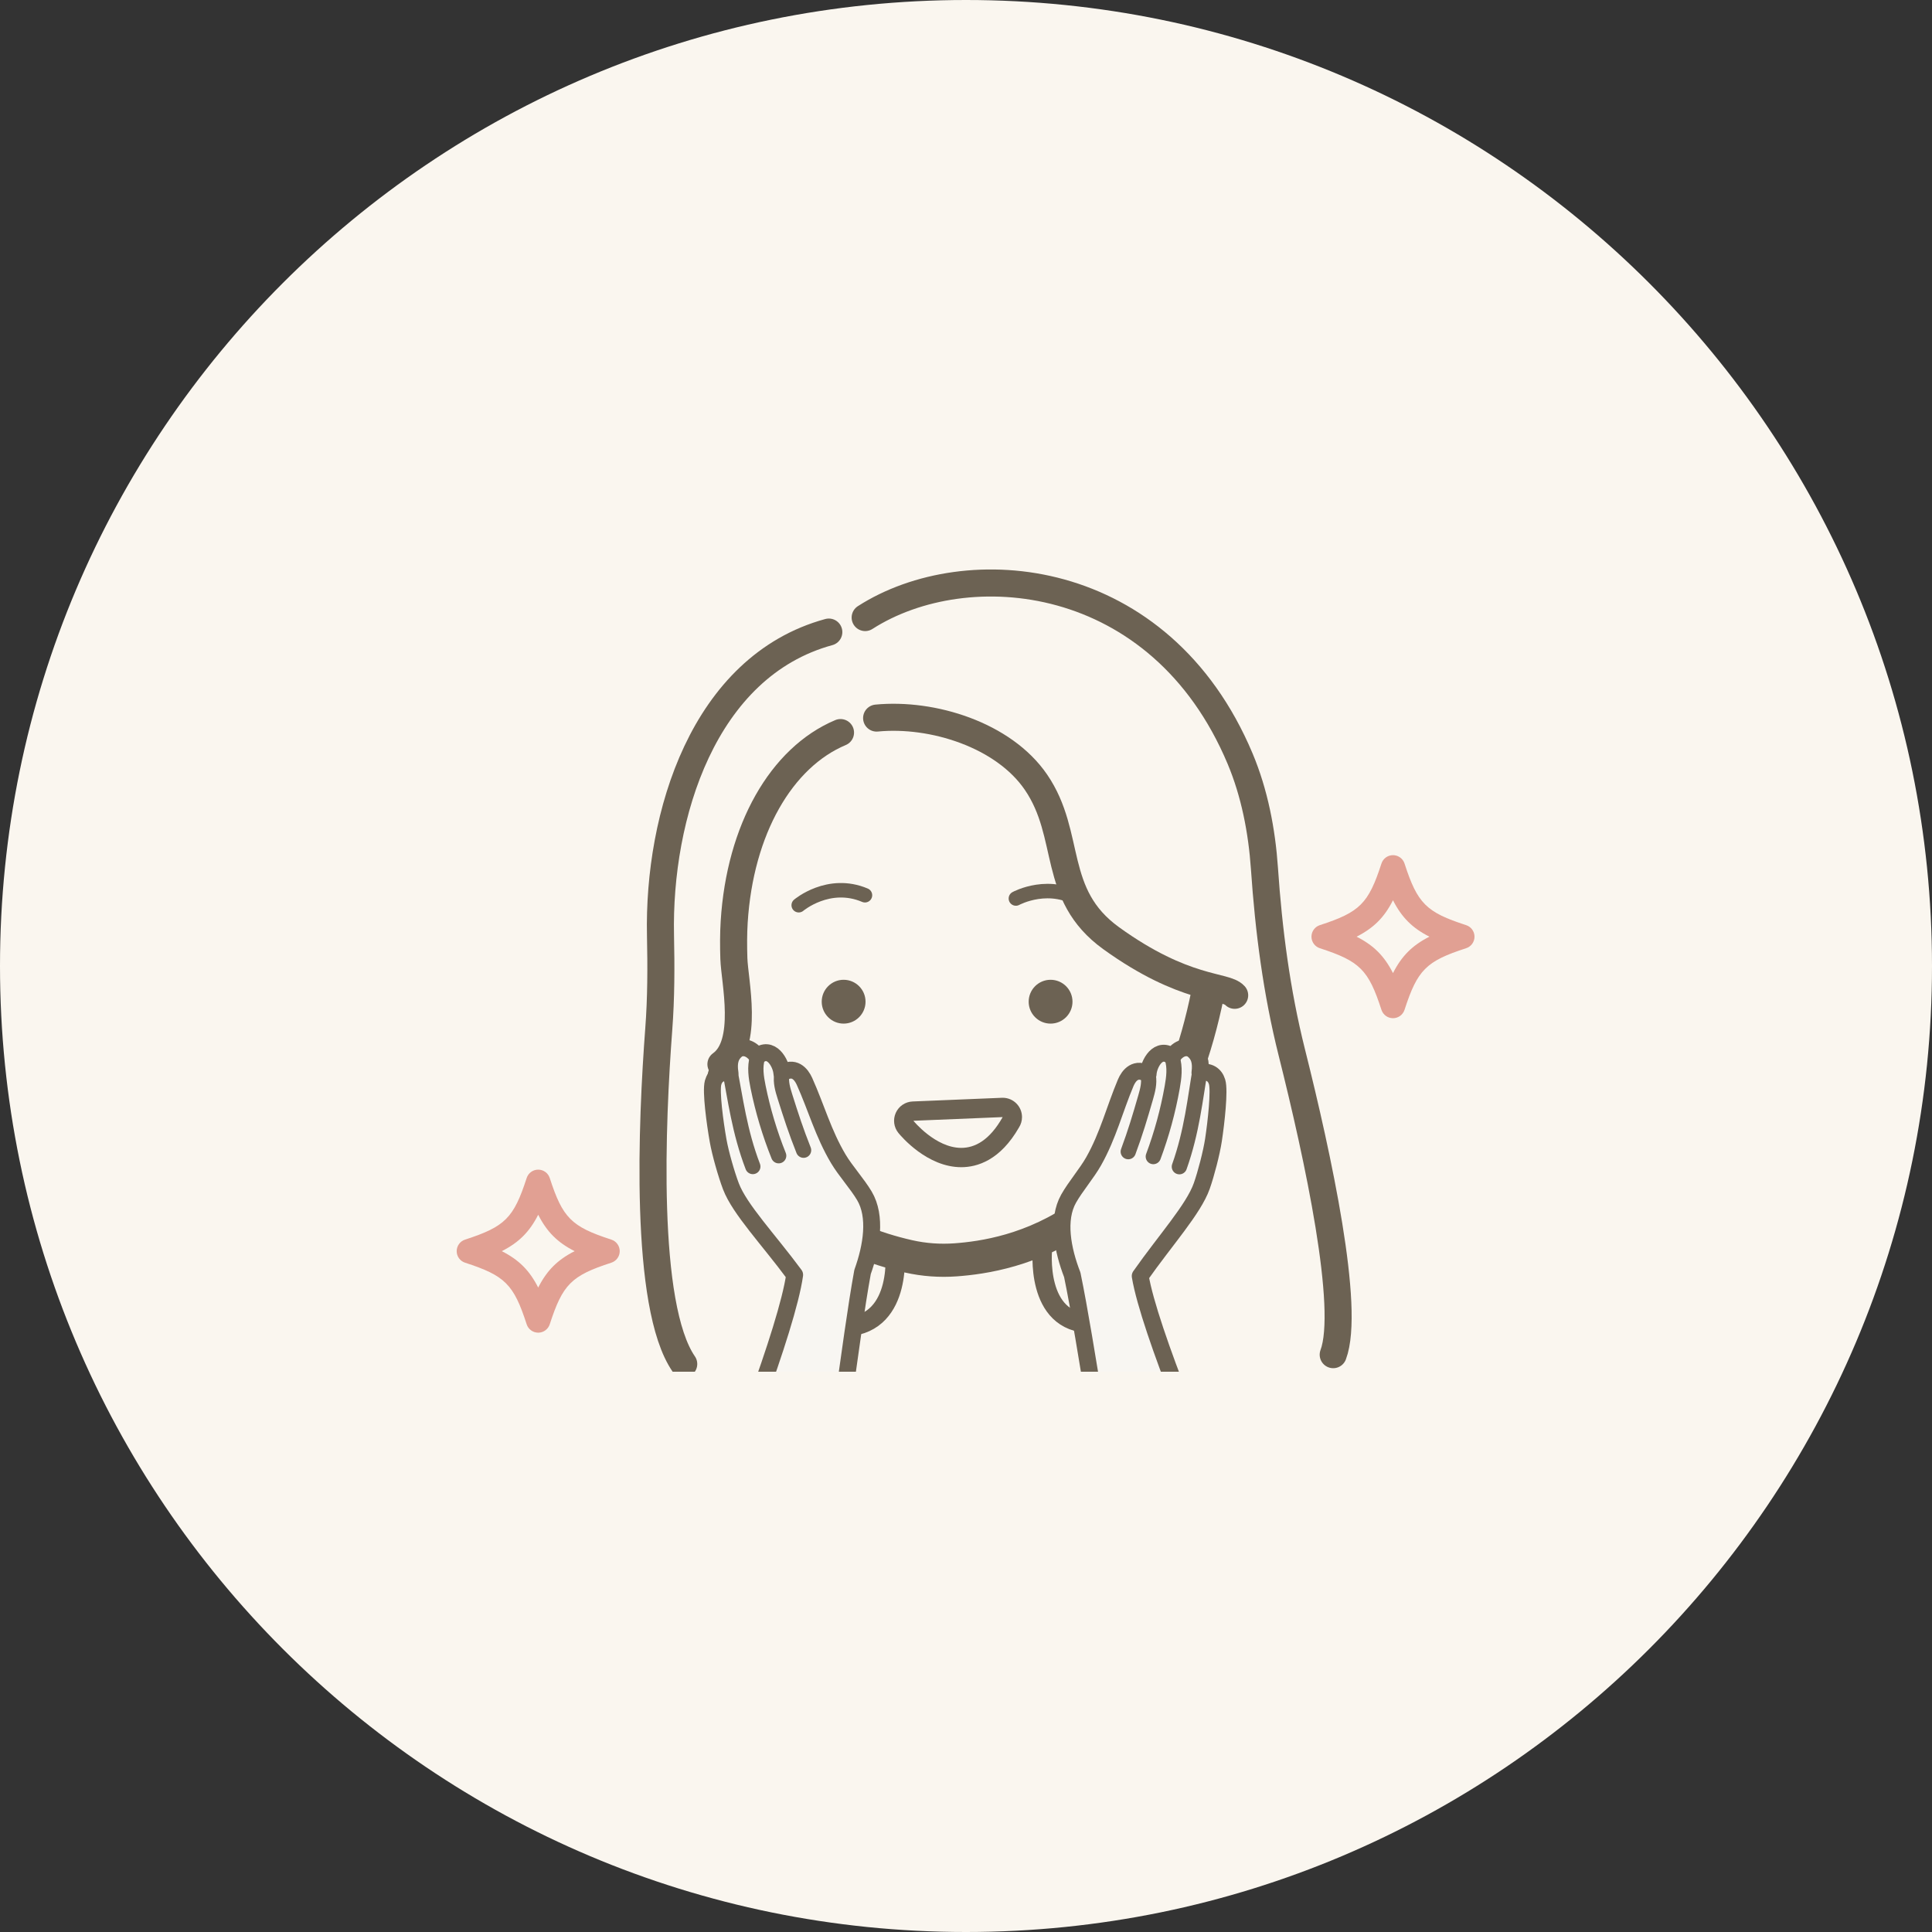
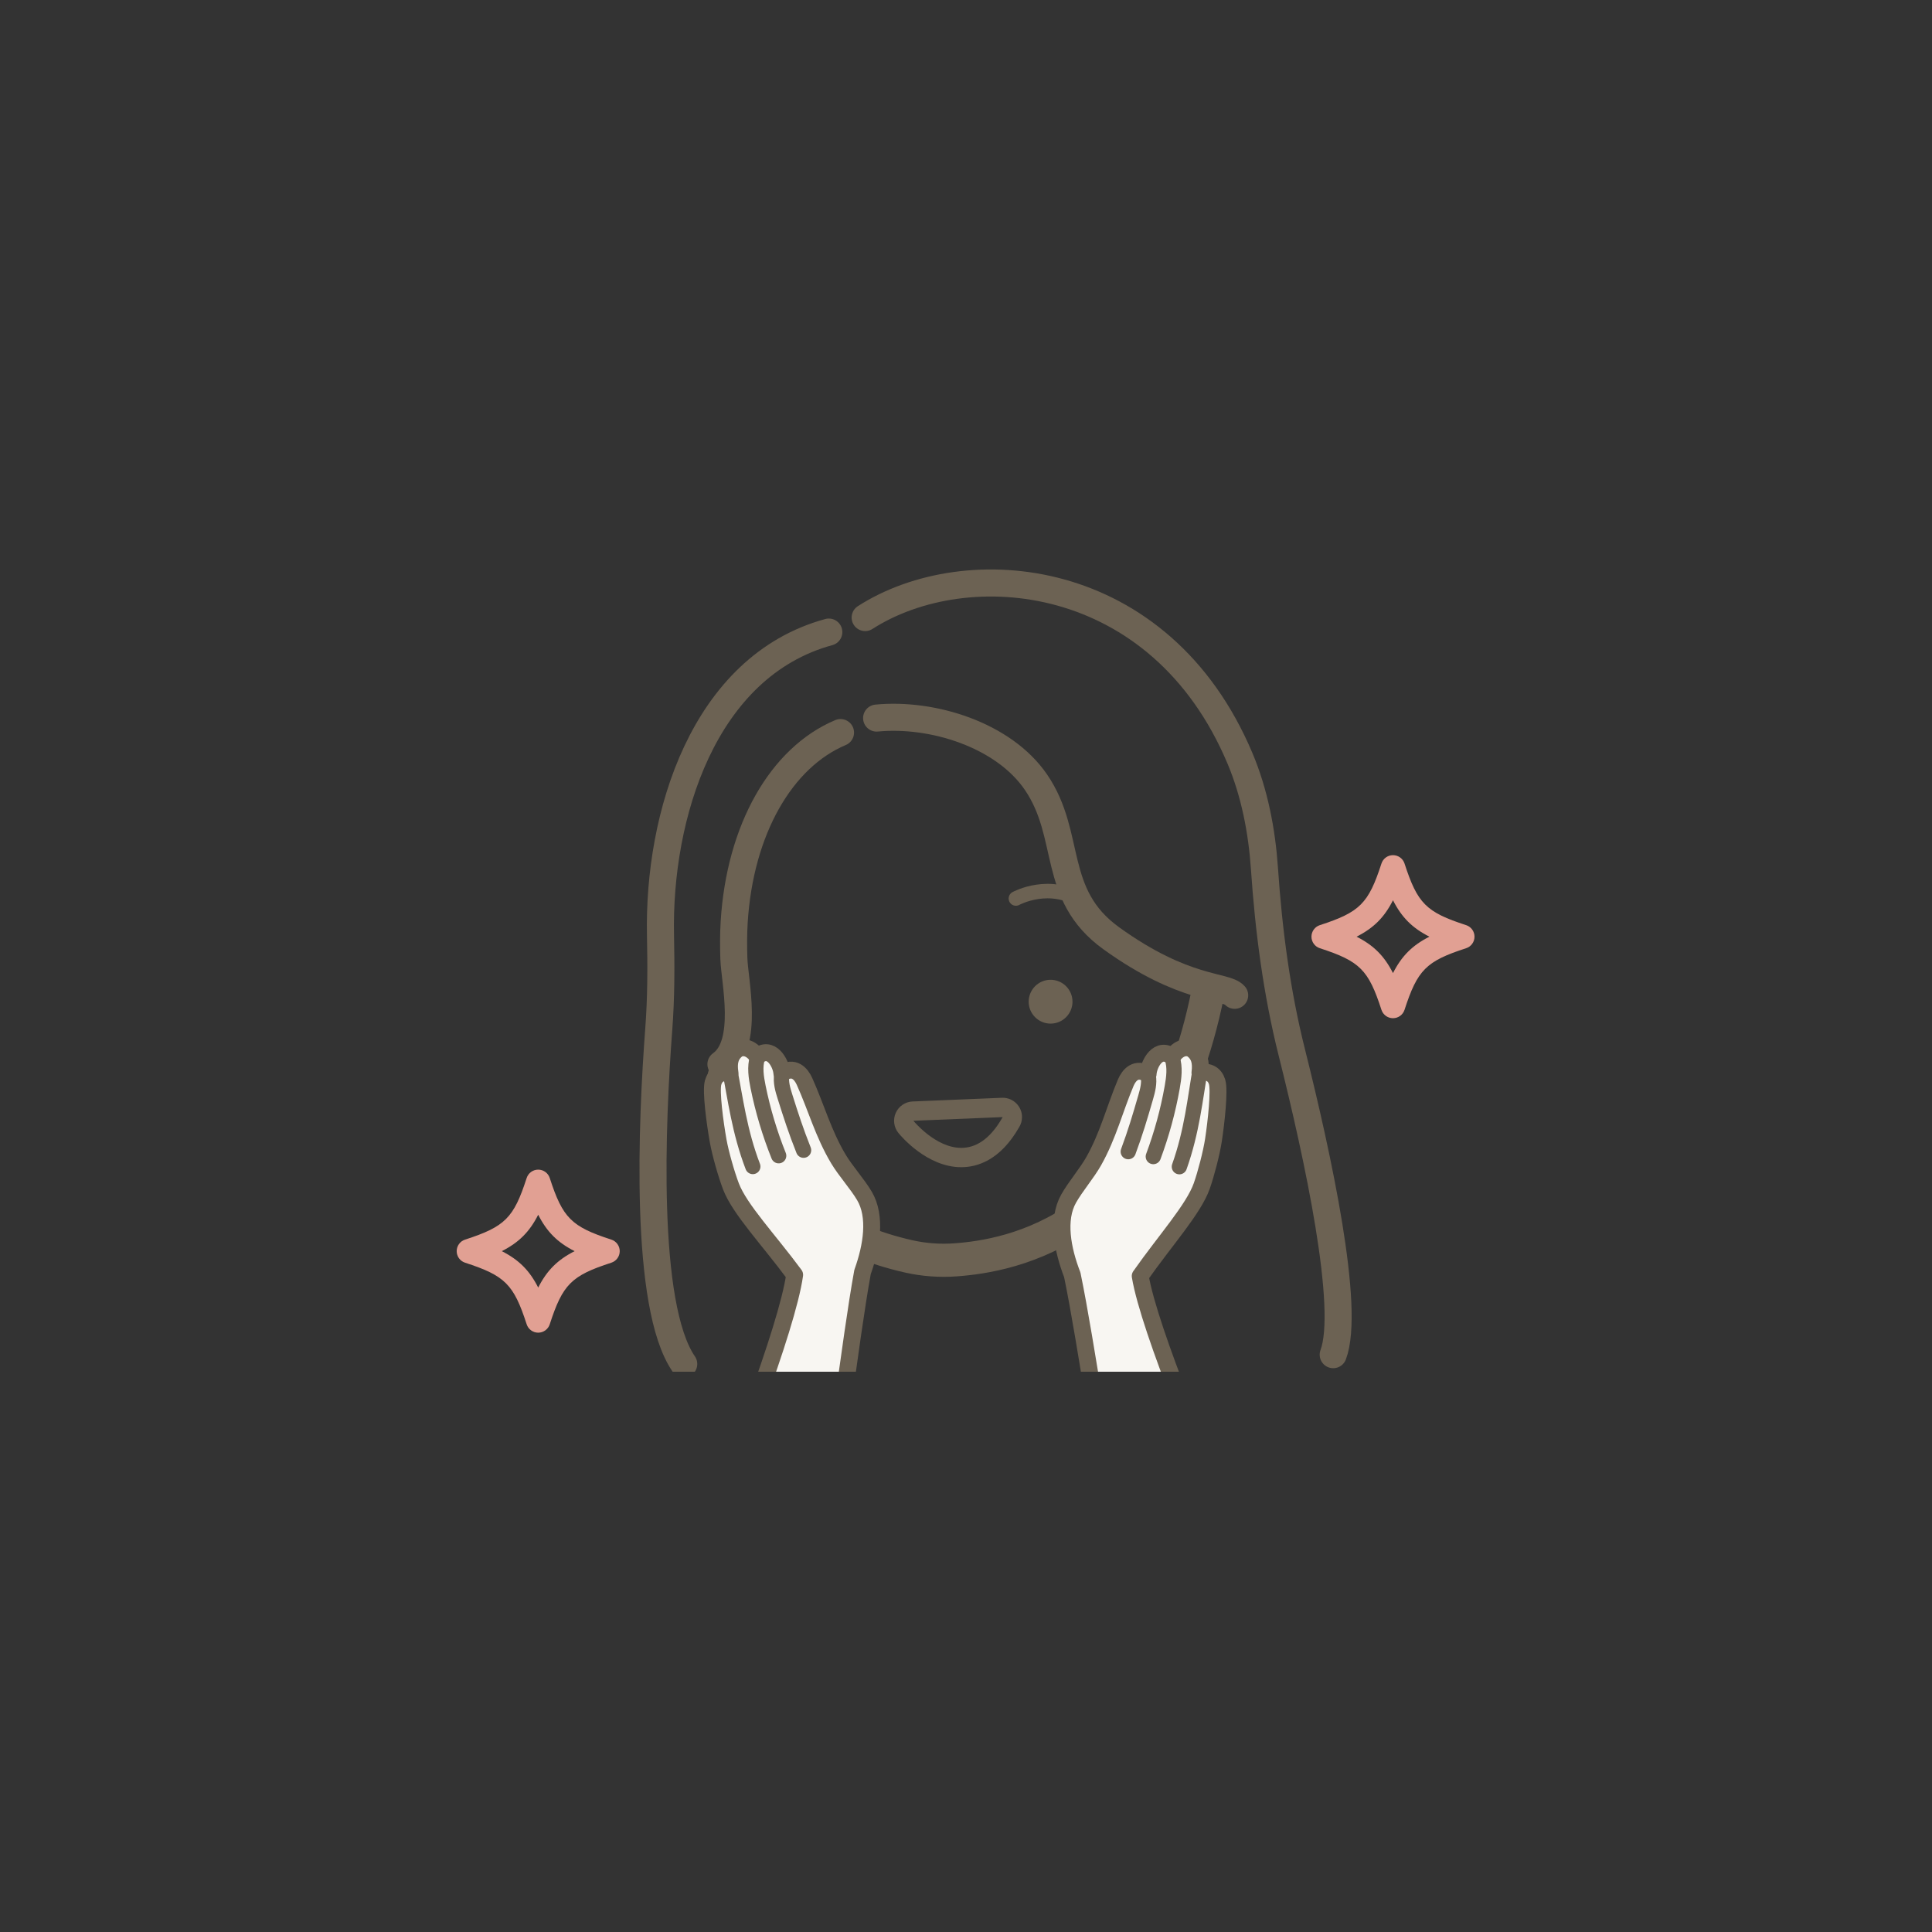
<svg xmlns="http://www.w3.org/2000/svg" width="100%" height="100%" viewBox="0 0 200 200" version="1.1" xml:space="preserve" style="fill-rule:evenodd;clip-rule:evenodd;stroke-linecap:round;stroke-linejoin:round;stroke-miterlimit:10;">
  <rect x="0" y="0" width="200" height="200" fill="#333333" stroke="none" />
  <g transform="matrix(0,-1,-1,0,100,0)">
-     <path d="M-100,-100C-155.229,-100 -200,-55.228 -200,0C-200,55.228 -155.229,100 -100,100C-44.771,100 0,55.228 0,0C0,-55.228 -44.771,-100 -100,-100" style="fill:rgb(250,246,239);fill-rule:nonzero;" />
-   </g>
+     </g>
  <g transform="matrix(1,0,0,1,-716,-8712)">
    <clipPath id="_clip1">
      <rect x="762" y="8770" width="108" height="84" clip-rule="nonzero" />
    </clipPath>
    <g clip-path="url(#_clip1)">
      <g transform="matrix(1,0,0,1,856.433,8808.965)">
        <path d="M0,0C1.772,0.899 2.87,1.997 3.769,3.769C4.668,1.997 5.766,0.899 7.538,0C5.766,-0.899 4.668,-1.997 3.769,-3.769C2.87,-1.997 1.772,-0.899 0,0M3.769,8.439C3.224,8.439 2.742,8.088 2.574,7.571C1.232,3.431 0.338,2.537 -3.802,1.195C-4.32,1.027 -4.671,0.544 -4.671,0C-4.671,-0.544 -4.32,-1.027 -3.802,-1.195C0.338,-2.537 1.232,-3.431 2.574,-7.571C2.742,-8.089 3.224,-8.439 3.769,-8.439C4.313,-8.439 4.796,-8.089 4.964,-7.571C6.306,-3.431 7.199,-2.537 11.339,-1.195C11.857,-1.027 12.208,-0.544 12.208,0C12.208,0.544 11.857,1.027 11.339,1.195C7.199,2.537 6.306,3.431 4.964,7.571C4.796,8.088 4.313,8.439 3.769,8.439" style="fill:rgb(225,160,147);fill-rule:nonzero;" />
      </g>
      <g transform="matrix(0,-1,-1,0,803.332,8813.428)">
-         <path d="M-2.268,-2.268C-3.519,-2.268 -4.536,-1.253 -4.536,0.001C-4.536,1.252 -3.519,2.268 -2.268,2.268C-1.016,2.268 0.001,1.252 0.001,0.001C0.001,-1.253 -1.016,-2.268 -2.268,-2.268" style="fill:rgb(108,98,83);fill-rule:nonzero;" />
-       </g>
+         </g>
      <g transform="matrix(0,-1,-1,0,824.756,8813.428)">
        <path d="M-2.268,-2.268C-3.519,-2.268 -4.536,-1.253 -4.536,0.001C-4.536,1.252 -3.519,2.268 -2.268,2.268C-1.016,2.268 0.001,1.252 0.001,0.001C0.001,-1.253 -1.016,-2.268 -2.268,-2.268" style="fill:rgb(108,98,83);fill-rule:nonzero;" />
      </g>
      <g transform="matrix(-0.698,0.716,0.716,0.698,836.553,8814.636)">
        <path d="M38.128,-26.505C38.128,-26.505 46.475,-19.438 40.543,-4.599C39.916,-3.033 39.121,-1.435 38.128,0.181C37.272,1.574 36.209,2.829 34.986,3.913C30.864,7.564 18.191,17.032 -3.023,3.316" style="fill:none;fill-rule:nonzero;stroke:rgb(108,98,83);stroke-width:3.43px;" />
      </g>
      <g transform="matrix(-0.532,0.847,0.847,0.532,873.511,8807.935)">
        <path d="M9.036,-74.549C-2.257,-69.237 -11.479,-51.376 0.755,-33.931C2.963,-30.782 5.893,-28.037 9.036,-25.75C14.238,-21.965 19.204,-17.87 23.655,-13.225C31.393,-5.151 42.838,6.018 47.874,7.05" style="fill:none;fill-rule:nonzero;stroke:rgb(108,98,83);stroke-width:2.8px;" />
      </g>
      <g transform="matrix(1,0,0,1,801.799,8853.2)">
        <path d="M0,-75.768C-13.006,-72.212 -17.688,-56.713 -17.425,-44.367C-17.356,-41.13 -17.359,-37.9 -17.603,-34.673C-18.32,-25.197 -19.176,-6.035 -15.019,0" style="fill:none;fill-rule:nonzero;stroke:rgb(108,98,83);stroke-width:2.8px;" />
      </g>
      <g transform="matrix(1,0,0,1,806.747,8814.474)">
        <path d="M0,-28.139C5.79,-28.699 13.15,-26.398 16.496,-21.503C20.276,-15.972 18.004,-9.882 24.277,-5.354C31.911,0.157 36.094,-0.526 37.066,0.56" style="fill:none;fill-rule:nonzero;stroke:rgb(108,98,83);stroke-width:2.8px;" />
      </g>
      <g transform="matrix(1,0,0,1,790.63,8787.835)">
        <path d="M0,34.333C2.948,32.239 1.413,25.727 1.339,23.39C1.299,22.125 1.295,20.858 1.373,19.595C1.97,10.032 6.247,2.578 12.38,0" style="fill:none;fill-rule:nonzero;stroke:rgb(108,98,83);stroke-width:2.8px;" />
      </g>
      <g transform="matrix(-0.52,0.854,0.854,0.52,809.062,8849.1)">
-         <path d="M-6.497,-4.468C-6.497,-4.468 -0.379,0.368 3.007,-4.468" style="fill:none;fill-rule:nonzero;stroke:rgb(108,98,83);stroke-width:2px;" />
-       </g>
+         </g>
      <g transform="matrix(0.544,0.839,0.839,-0.544,828.135,8841.244)">
-         <path d="M-2.306,-3.525C-2.306,-3.525 3.747,-8.468 6.952,-3.525" style="fill:none;fill-rule:nonzero;stroke:rgb(108,98,83);stroke-width:2px;" />
-       </g>
+         </g>
      <g transform="matrix(1,0,0,1,819.795,8828.828)">
        <path d="M0,0.813L0.005,0.813L0,0.813ZM0.005,-3.187L-0.024,-3.187C-0.048,-3.187 -0.072,-3.186 -0.095,-3.185L-9.323,-2.804C-10.079,-2.773 -10.753,-2.318 -11.064,-1.627C-11.375,-0.937 -11.269,-0.131 -10.792,0.456C-10.497,0.819 -7.807,4 -4.286,4C-2.628,4 -0.249,3.281 1.698,-0.127C1.891,-0.435 2.003,-0.798 2.003,-1.187C2.003,-2.291 1.11,-3.187 0.005,-3.187ZM0,-1.187C-1.351,1.215 -2.873,2 -4.286,2C-6.958,2 -9.24,-0.806 -9.24,-0.806L0,-1.187M0,-1.187L0.005,-1.187" style="fill:rgb(108,98,83);fill-rule:nonzero;" />
      </g>
      <g transform="matrix(1,0,0,1,798.262,8866.412)">
        <path d="M0,-22.439C-2.712,-26.108 -5.688,-29.221 -6.595,-31.6C-7.068,-32.844 -7.689,-35.015 -7.921,-36.325C-8.248,-38.165 -8.689,-41.437 -8.443,-42.336C-8.237,-43.084 -7.636,-43.53 -6.692,-43.327C-6.866,-44.435 -6.656,-45.16 -6.052,-45.677C-5.474,-46.173 -4.532,-46.007 -3.876,-45.049C-2.463,-46.259 -1.403,-44.381 -1.321,-43.308C-0.071,-44.131 0.675,-43.232 1.016,-42.473C2.241,-39.747 2.961,-37.069 4.521,-34.449C5.262,-33.205 6.477,-31.869 7.217,-30.626C8.489,-28.49 7.976,-25.371 7.029,-22.736C5.7,-15.446 4.265,-2.127 2.607,5.846C0.653,15.246 -2.64,23.82 -10.019,20.425C-14.132,18.534 -11.42,9.004 -9.586,4.865C-6.721,-1.601 -0.779,-16.89 0,-22.439Z" style="fill:rgb(248,246,242);fill-rule:nonzero;stroke:rgb(108,98,83);stroke-width:1.75px;" />
      </g>
      <g transform="matrix(1,0,0,1,796.924,8831.069)">
        <path d="M0,-7.779C-0.115,-7.034 0.104,-6.283 0.331,-5.564C0.969,-3.538 1.477,-1.974 2.263,0" style="fill:none;fill-rule:nonzero;stroke:rgb(108,98,83);stroke-width:1.58px;" />
      </g>
      <g transform="matrix(1,0,0,1,794.408,8831.641)">
        <path d="M0,-10.163C-0.298,-9.182 -0.135,-8.125 0.069,-7.12C0.562,-4.689 1.276,-2.302 2.2,0" style="fill:none;fill-rule:nonzero;stroke:rgb(108,98,83);stroke-width:1.58px;" />
      </g>
      <g transform="matrix(0.232,0.973,0.973,-0.232,797.36,8825.361)">
        <path d="M-3.986,-5.05C-0.836,-5.171 2.531,-5.561 6.398,-5.05" style="fill:none;fill-rule:nonzero;stroke:rgb(108,98,83);stroke-width:1.58px;" />
      </g>
      <g transform="matrix(1,0,0,1,834.035,8866.403)">
        <path d="M0,-22.308C2.622,-26.042 5.522,-29.227 6.37,-31.627C6.814,-32.881 7.381,-35.067 7.582,-36.382C7.864,-38.23 8.226,-41.511 7.957,-42.404C7.734,-43.147 7.122,-43.579 6.183,-43.352C6.33,-44.465 6.103,-45.184 5.486,-45.687C4.896,-46.168 3.959,-45.979 3.326,-45.005C1.884,-46.181 0.87,-44.278 0.814,-43.204C-0.456,-43.996 -1.179,-43.079 -1.502,-42.312C-2.661,-39.557 -3.315,-36.862 -4.812,-34.205C-5.522,-32.943 -6.704,-31.579 -7.414,-30.317C-8.634,-28.151 -8.045,-25.046 -7.034,-22.434C-5.528,-15.179 -3.771,-1.899 -1.92,6.031C0.262,15.381 3.762,23.873 11.057,20.3C15.122,18.309 12.179,8.848 10.246,4.755C7.224,-1.64 0.913,-16.78 0,-22.308Z" style="fill:rgb(248,246,242);fill-rule:nonzero;stroke:rgb(108,98,83);stroke-width:1.75px;" />
      </g>
      <g transform="matrix(1,0,0,1,834.871,8831.218)">
        <path d="M0,-7.832C0.133,-7.09 -0.068,-6.334 -0.277,-5.61C-0.866,-3.568 -1.336,-1.993 -2.074,0" style="fill:none;fill-rule:nonzero;stroke:rgb(108,98,83);stroke-width:1.58px;" />
      </g>
      <g transform="matrix(1,0,0,1,837.342,8831.727)">
        <path d="M0,-10.213C0.322,-9.239 0.184,-8.179 0.005,-7.169C-0.429,-4.727 -1.085,-2.324 -1.952,0" style="fill:none;fill-rule:nonzero;stroke:rgb(108,98,83);stroke-width:1.58px;" />
      </g>
      <g transform="matrix(-0.209,0.978,0.978,0.209,843.914,8829.819)">
        <path d="M-6.276,-5.079C-3.126,-4.958 0.241,-4.568 4.11,-5.079" style="fill:none;fill-rule:nonzero;stroke:rgb(108,98,83);stroke-width:1.58px;" />
      </g>
      <g transform="matrix(1,0,0,1,767.946,8841.519)">
        <path d="M0,0C1.772,0.899 2.87,1.997 3.769,3.769C4.668,1.997 5.766,0.899 7.538,0C5.766,-0.899 4.668,-1.997 3.769,-3.769C2.87,-1.997 1.772,-0.899 0,0M3.769,8.439C3.225,8.439 2.742,8.088 2.574,7.57C1.232,3.43 0.338,2.537 -3.802,1.195C-4.32,1.027 -4.67,0.544 -4.67,0C-4.67,-0.544 -4.32,-1.027 -3.802,-1.195C0.338,-2.537 1.232,-3.431 2.574,-7.571C2.742,-8.089 3.225,-8.439 3.769,-8.439C4.313,-8.439 4.796,-8.089 4.964,-7.571C6.306,-3.431 7.2,-2.537 11.339,-1.195C11.857,-1.027 12.208,-0.544 12.208,0C12.208,0.544 11.857,1.027 11.339,1.195C7.2,2.537 6.306,3.43 4.964,7.57C4.796,8.088 4.313,8.439 3.769,8.439" style="fill:rgb(225,160,147);fill-rule:nonzero;" />
      </g>
      <g transform="matrix(0.989,-0.149,-0.149,-0.989,798.917,8806.203)">
-         <path d="M-0.157,0.525C-0.157,0.525 3.299,2.663 6.776,0.525" style="fill:none;fill-rule:nonzero;stroke:rgb(108,98,83);stroke-width:1.5px;" />
-       </g>
+         </g>
      <g transform="matrix(0.999,0.053,0.053,-0.999,821.128,8804.828)">
        <path d="M0.047,-0.182C0.047,-0.182 3.503,1.956 6.981,-0.182" style="fill:none;fill-rule:nonzero;stroke:rgb(108,98,83);stroke-width:1.5px;" />
      </g>
    </g>
  </g>
</svg>